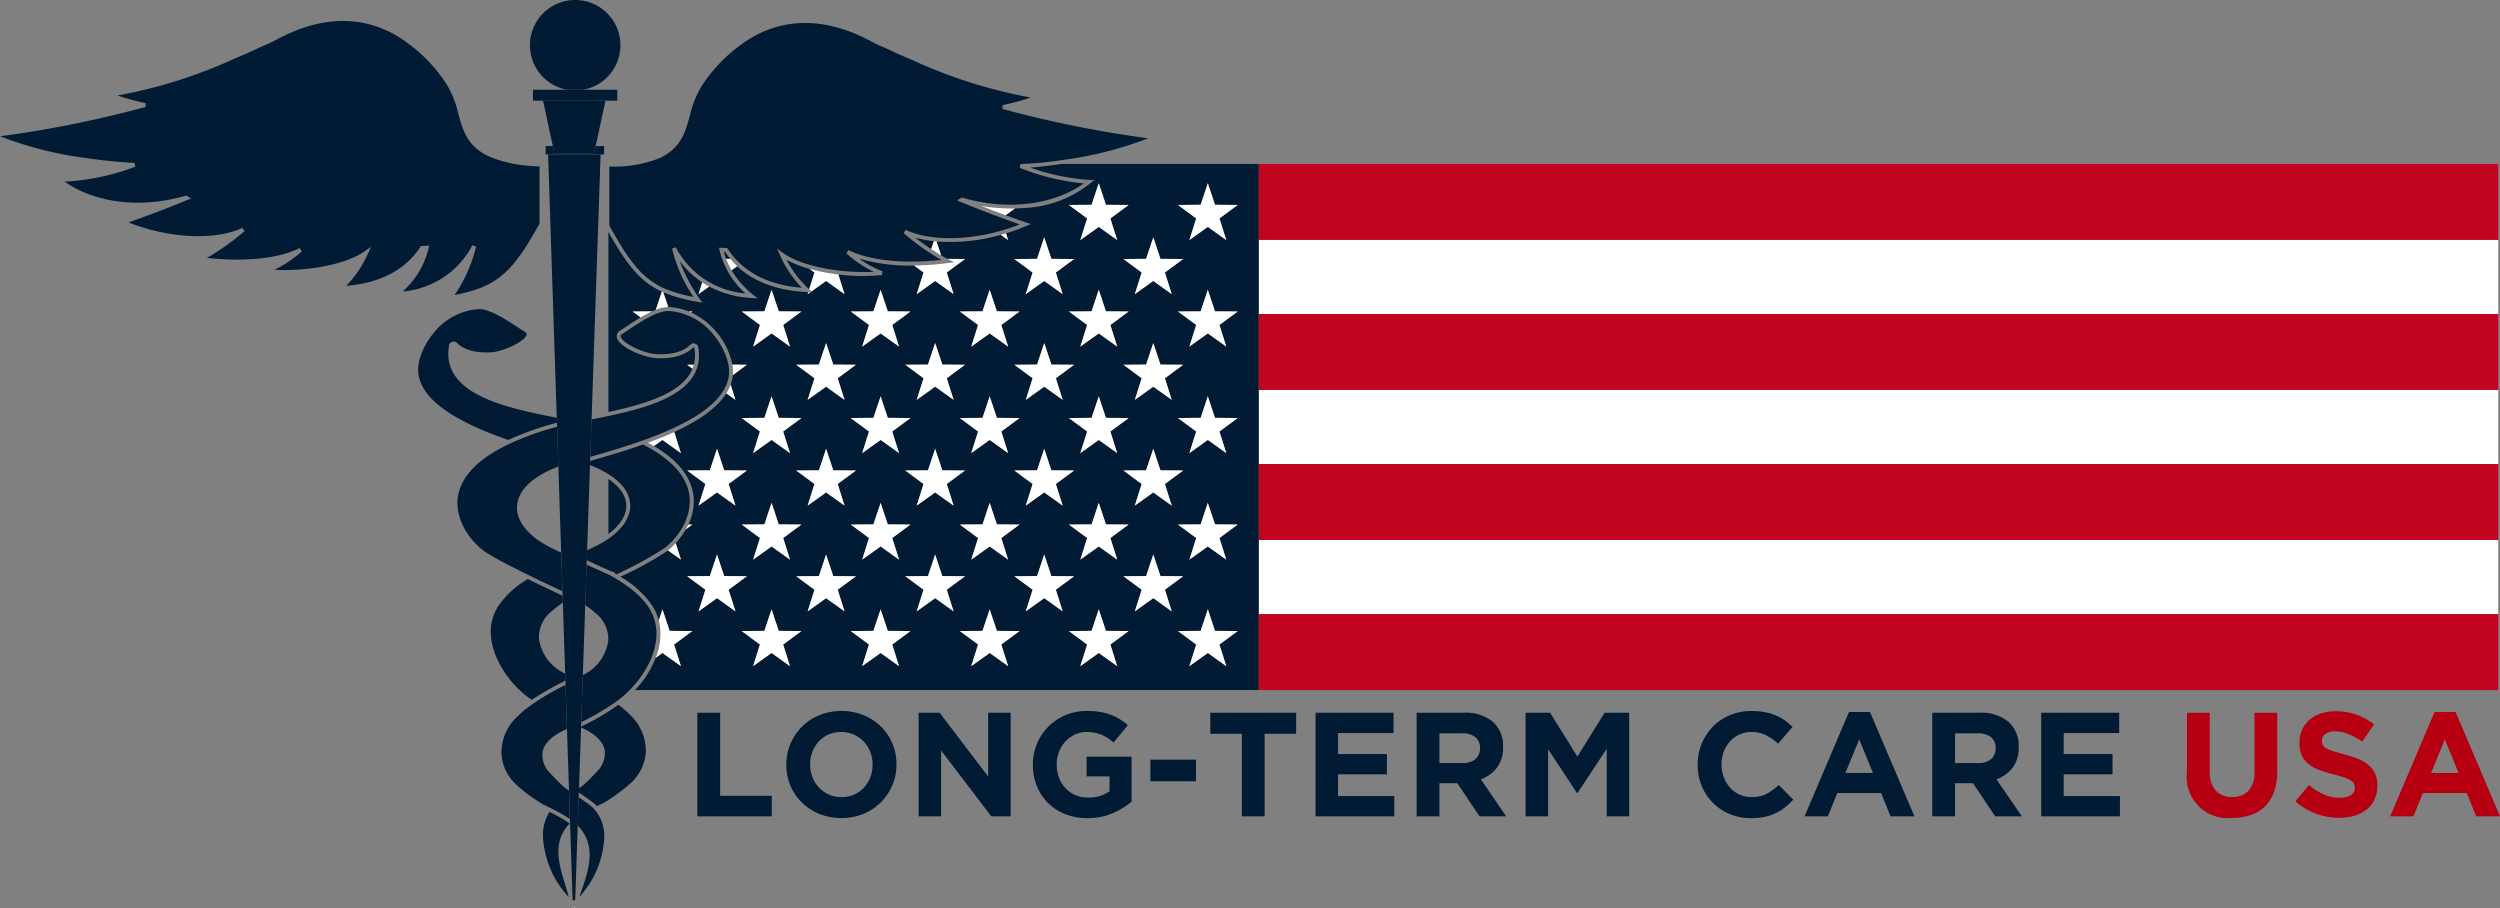
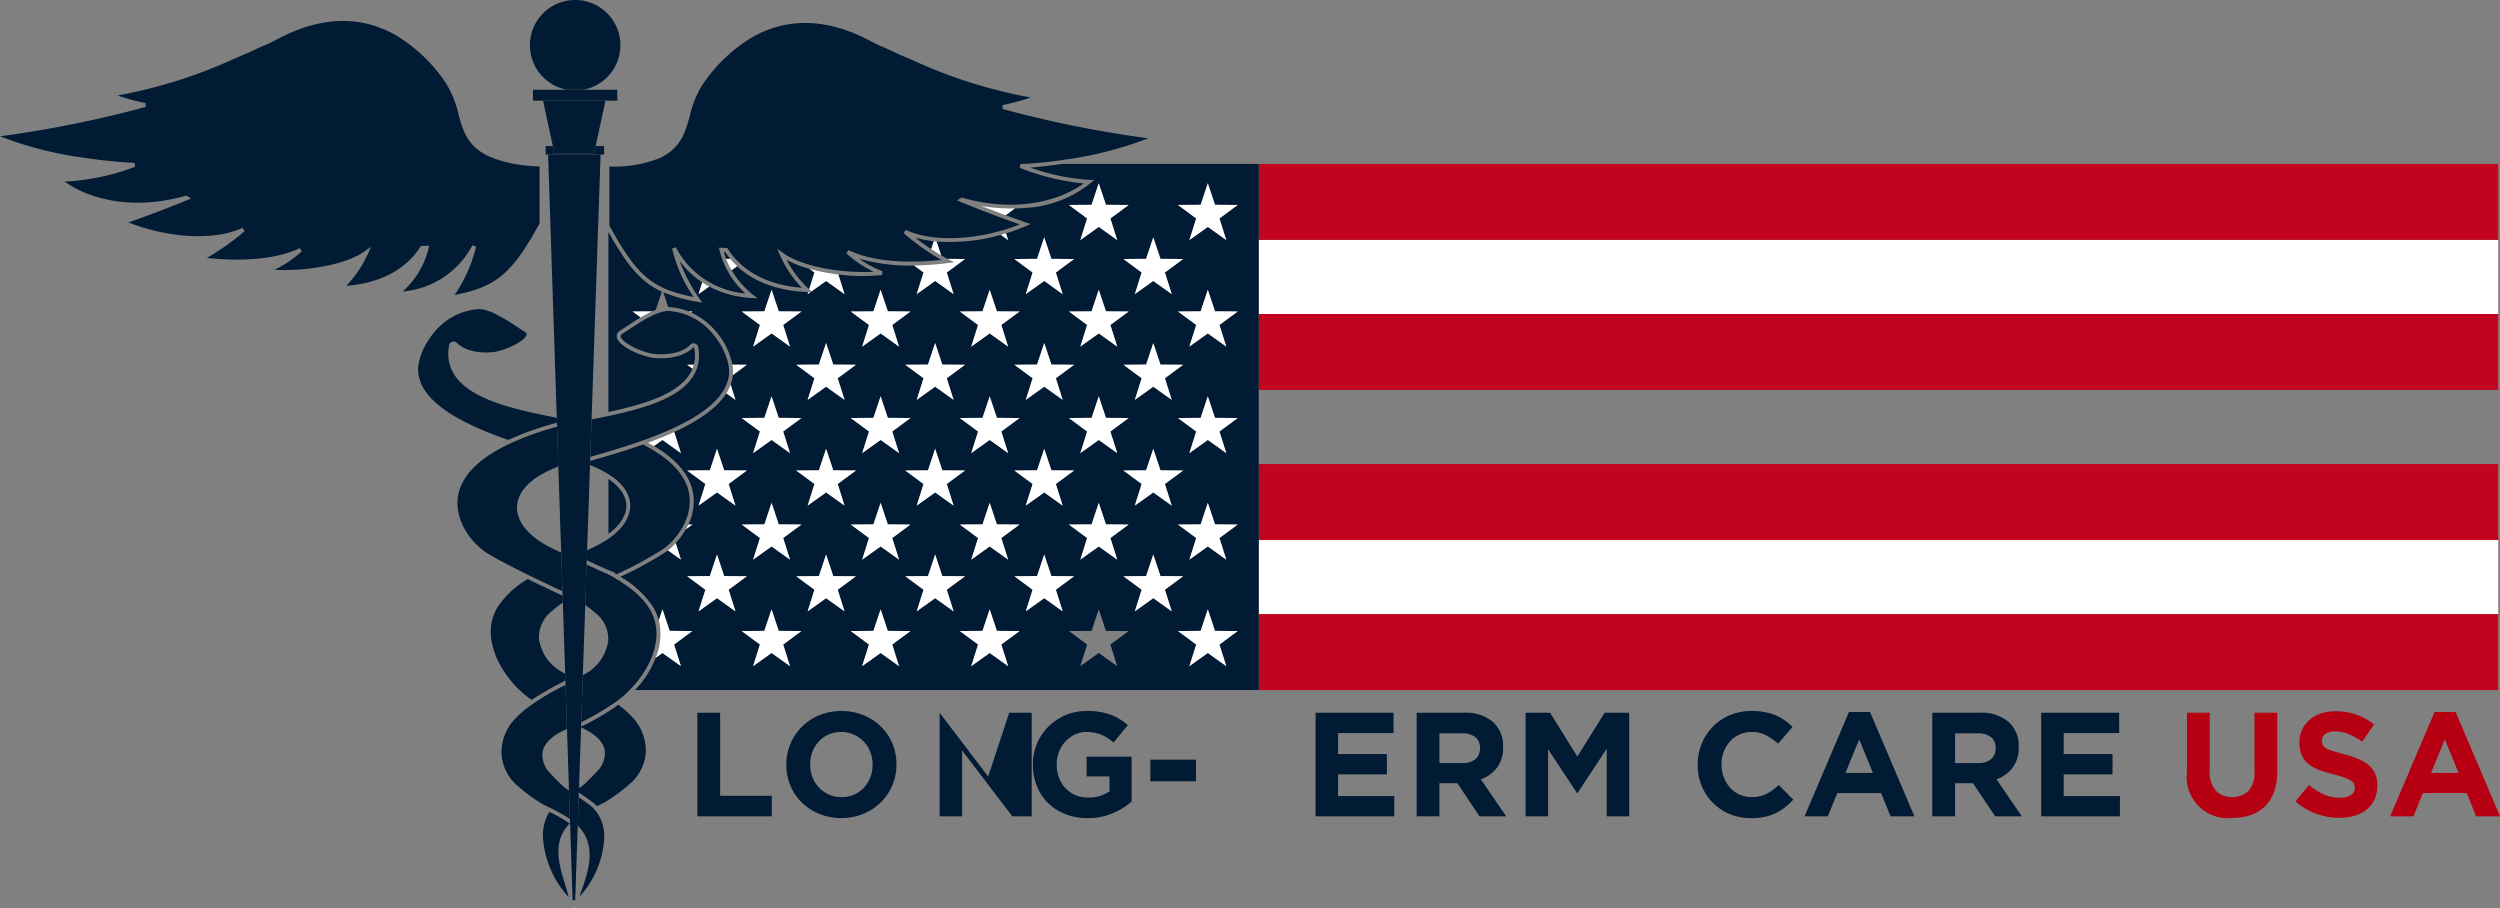
<svg xmlns="http://www.w3.org/2000/svg" id="Logo" width="387.153" height="140.672" viewBox="0 0 387.153 140.672">
  <rect x="0" y="0" width="387.153" height="140.672" fill="#808080" stroke="none" />
  <g id="Group_5" data-name="Group 5">
    <path id="Path_4" data-name="Path 4" d="M825.072,1392.357h-3.53V1408.4h11.529v-3.186h-8Z" transform="translate(-713.549 -1281.98)" fill="#001b33" />
    <path id="Path_5" data-name="Path 5" d="M926.688,1392.969A8.489,8.489,0,0,0,924,1391.2a9.284,9.284,0,0,0-6.841,0,8.206,8.206,0,0,0-4.481,4.423,8.1,8.1,0,0,0-.642,3.22v.046a8.23,8.23,0,0,0,.63,3.22,7.892,7.892,0,0,0,1.765,2.613,8.486,8.486,0,0,0,2.693,1.765,9.282,9.282,0,0,0,6.841,0,8.207,8.207,0,0,0,4.481-4.424,8.108,8.108,0,0,0,.642-3.22v-.046a8.237,8.237,0,0,0-.63-3.22A7.9,7.9,0,0,0,926.688,1392.969Zm-1.295,5.924a5.256,5.256,0,0,1-.355,1.937,5.084,5.084,0,0,1-.986,1.593,4.45,4.45,0,0,1-1.524,1.077,4.816,4.816,0,0,1-1.948.39,4.678,4.678,0,0,1-1.96-.4,4.836,4.836,0,0,1-2.544-2.693,5.34,5.34,0,0,1-.355-1.948v-.046a5.252,5.252,0,0,1,.355-1.937,5.074,5.074,0,0,1,.986-1.593,4.483,4.483,0,0,1,1.513-1.077,4.8,4.8,0,0,1,1.96-.39,4.712,4.712,0,0,1,1.948.4,4.809,4.809,0,0,1,2.555,2.693,5.346,5.346,0,0,1,.355,1.948Z" transform="translate(-790.263 -1280.449)" fill="#001b33" />
-     <path id="Path_6" data-name="Path 6" d="M1057.409,1402.236l-7.518-9.878h-3.255V1408.4h3.484v-10.2l7.77,10.2h3v-16.044h-3.484Z" transform="translate(-904.379 -1281.98)" fill="#001b33" />
+     <path id="Path_6" data-name="Path 6" d="M1057.409,1402.236l-7.518-9.878V1408.4h3.484v-10.2l7.77,10.2h3v-16.044h-3.484Z" transform="translate(-904.379 -1281.98)" fill="#001b33" />
    <path id="Path_7" data-name="Path 7" d="M1171.194,1400.681h3.553v2.308a5.556,5.556,0,0,1-3.323.969,4.911,4.911,0,0,1-1.959-.379,4.589,4.589,0,0,1-1.536-1.068,4.822,4.822,0,0,1-1.009-1.62,5.643,5.643,0,0,1-.355-2.033v-.046a5.267,5.267,0,0,1,.355-1.941,4.949,4.949,0,0,1,.985-1.585,4.856,4.856,0,0,1,1.467-1.08,4.1,4.1,0,0,1,1.8-.4,6.447,6.447,0,0,1,1.261.115,5.638,5.638,0,0,1,1.066.321,5.981,5.981,0,0,1,.951.5,9.038,9.038,0,0,1,.917.688l2.223-2.682a10.679,10.679,0,0,0-1.284-.94,7.644,7.644,0,0,0-1.421-.687,9.377,9.377,0,0,0-1.639-.424,11.827,11.827,0,0,0-1.959-.149,8.512,8.512,0,0,0-3.369.653,8.219,8.219,0,0,0-5.042,7.644v.046a8.634,8.634,0,0,0,.619,3.3,7.761,7.761,0,0,0,1.73,2.613,7.9,7.9,0,0,0,2.659,1.719,9.146,9.146,0,0,0,3.427.619,9.694,9.694,0,0,0,3.908-.745,11.753,11.753,0,0,0,2.945-1.8v-6.968h-6.968Z" transform="translate(-1002.922 -1280.449)" fill="#001b33" />
    <rect id="Rectangle_13" data-name="Rectangle 13" width="7.059" height="3.346" transform="translate(178.15 117.643)" fill="#001b33" />
-     <path id="Path_8" data-name="Path 8" d="M1343.4,1395.612h4.882V1408.4h3.53v-12.789h4.882v-3.255H1343.4Z" transform="translate(-1155.969 -1281.98)" fill="#001b33" />
    <path id="Path_9" data-name="Path 9" d="M1453.937,1401.892h7.564v-3.14h-7.564V1395.5h8.595v-3.14h-12.079V1408.4h12.193v-3.14h-8.709Z" transform="translate(-1246.725 -1281.98)" fill="#001b33" />
    <path id="Path_10" data-name="Path 10" d="M1565.724,1400.872a5.031,5.031,0,0,0,.951-3.174v-.046a4.912,4.912,0,0,0-1.593-3.9,6.537,6.537,0,0,0-4.458-1.4h-7.334V1408.4h3.53v-5.134h2.773l3.438,5.134h4.126l-3.919-5.73A5.509,5.509,0,0,0,1565.724,1400.872Zm-2.625-2.991a2.1,2.1,0,0,1-.7,1.65,2.932,2.932,0,0,1-2.005.619h-3.575v-4.607h3.507a3.242,3.242,0,0,1,2.04.573,2.048,2.048,0,0,1,.733,1.719Z" transform="translate(-1333.908 -1281.98)" fill="#001b33" />
    <path id="Path_11" data-name="Path 11" d="M1672.127,1399.142l-4.217-6.784h-3.8V1408.4h3.484V1398l4.469,6.784h.092l4.515-6.853V1408.4h3.484v-16.044h-3.8Z" transform="translate(-1427.855 -1281.98)" fill="#001b33" />
    <path id="Path_12" data-name="Path 12" d="M1849.882,1403.386a4.917,4.917,0,0,1-2.326.5,4.412,4.412,0,0,1-3.358-1.49,5.1,5.1,0,0,1-.951-1.6,5.507,5.507,0,0,1-.344-1.948v-.046a5.416,5.416,0,0,1,.344-1.937,5.017,5.017,0,0,1,.963-1.593,4.425,4.425,0,0,1,1.479-1.077,4.472,4.472,0,0,1,1.868-.39,4.873,4.873,0,0,1,2.188.481,8.5,8.5,0,0,1,1.914,1.329l2.246-2.59a9.506,9.506,0,0,0-1.192-1.008,7.357,7.357,0,0,0-1.4-.779,8.587,8.587,0,0,0-1.685-.5,10.618,10.618,0,0,0-2.052-.183,8.573,8.573,0,0,0-3.392.653,7.965,7.965,0,0,0-2.636,1.788,8.328,8.328,0,0,0-2.338,5.856v.046a8.456,8.456,0,0,0,.618,3.232,7.913,7.913,0,0,0,4.332,4.378,8.308,8.308,0,0,0,3.278.642,10.436,10.436,0,0,0,2.109-.195,7.546,7.546,0,0,0,1.73-.573,7.63,7.63,0,0,0,1.455-.905,11.6,11.6,0,0,0,1.283-1.192l-2.246-2.269A9.035,9.035,0,0,1,1849.882,1403.386Z" transform="translate(-1576.307 -1280.449)" fill="#001b33" />
    <path id="Path_13" data-name="Path 13" d="M1954.8,1391.6l-6.876,16.158h3.6l1.467-3.6h6.784l1.467,3.6h3.69l-6.876-16.158Zm-.55,9.443,2.131-5.2,2.132,5.2Z" transform="translate(-1668.466 -1281.341)" fill="#001b33" />
    <path id="Path_14" data-name="Path 14" d="M2090.292,1400.872a5.032,5.032,0,0,0,.951-3.174v-.046a4.913,4.913,0,0,0-1.593-3.9,6.537,6.537,0,0,0-4.458-1.4h-7.334V1408.4h3.53v-5.134h2.774l3.438,5.134h4.125l-3.919-5.73A5.51,5.51,0,0,0,2090.292,1400.872Zm-2.625-2.991a2.094,2.094,0,0,1-.7,1.65,2.931,2.931,0,0,1-2.005.619h-3.576v-4.607h3.507a3.239,3.239,0,0,1,2.04.573,2.048,2.048,0,0,1,.734,1.719Z" transform="translate(-1778.625 -1281.98)" fill="#001b33" />
    <path id="Path_15" data-name="Path 15" d="M2192.159,1401.892h7.563v-3.14h-7.563V1395.5h8.595v-3.14h-12.079V1408.4h12.193v-3.14h-8.709Z" transform="translate(-1872.573 -1281.98)" fill="#001b33" />
    <path id="Path_16" data-name="Path 16" d="M2347.431,1401.548a4.046,4.046,0,0,1-.917,2.888,3.346,3.346,0,0,1-2.544.963,3.283,3.283,0,0,1-2.544-1,4.25,4.25,0,0,1-.917-2.968v-9.076h-3.53v9.168a6.361,6.361,0,0,0,6.945,7.128,8.951,8.951,0,0,0,2.911-.447,5.765,5.765,0,0,0,2.223-1.352,6.009,6.009,0,0,0,1.41-2.257,9.309,9.309,0,0,0,.493-3.186v-9.053h-3.53Z" transform="translate(-1998.302 -1281.98)" fill="#b60011" />
    <path id="Path_17" data-name="Path 17" d="M2458.7,1399.206a6.073,6.073,0,0,0-1.609-.963,16.456,16.456,0,0,0-2.171-.722q-1.035-.275-1.712-.481a5.068,5.068,0,0,1-1.069-.435,1.348,1.348,0,0,1-.54-.516,1.442,1.442,0,0,1-.15-.676v-.046a1.218,1.218,0,0,1,.516-1,2.5,2.5,0,0,1,1.547-.4,5.389,5.389,0,0,1,2.063.424,11.658,11.658,0,0,1,2.109,1.157l1.833-2.659a9.414,9.414,0,0,0-2.716-1.513,9.6,9.6,0,0,0-3.243-.527,7.1,7.1,0,0,0-2.265.344,5.17,5.17,0,0,0-1.768.985,4.513,4.513,0,0,0-1.15,1.524,4.649,4.649,0,0,0-.41,1.983v.046a4.648,4.648,0,0,0,.379,1.994,3.652,3.652,0,0,0,1.069,1.341,6.215,6.215,0,0,0,1.677.905,19.987,19.987,0,0,0,2.207.665q1.011.253,1.643.481a5.074,5.074,0,0,1,.988.458,1.282,1.282,0,0,1,.483.493,1.4,1.4,0,0,1,.126.608v.046a1.262,1.262,0,0,1-.607,1.111,3.082,3.082,0,0,1-1.707.4,6.032,6.032,0,0,1-2.533-.527,10.437,10.437,0,0,1-2.257-1.421l-2.086,2.5a9.514,9.514,0,0,0,3.209,1.937,10.623,10.623,0,0,0,3.6.63,8.034,8.034,0,0,0,2.38-.333,5.439,5.439,0,0,0,1.848-.962,4.358,4.358,0,0,0,1.207-1.559,4.962,4.962,0,0,0,.432-2.12v-.046a4.472,4.472,0,0,0-.333-1.811A3.669,3.669,0,0,0,2458.7,1399.206Z" transform="translate(-2091.869 -1280.704)" fill="#b60011" />
    <path id="Path_18" data-name="Path 18" d="M2553.839,1391.6h-3.255l-6.876,16.158h3.6l1.466-3.6h6.785l1.467,3.6h3.69Zm-3.8,9.443,2.131-5.2,2.132,5.2Z" transform="translate(-2173.562 -1281.341)" fill="#b60011" />
-     <rect id="Rectangle_14" data-name="Rectangle 14" width="191.943" height="11.476" transform="translate(194.935 60.389)" fill="#fff" />
    <rect id="Rectangle_15" data-name="Rectangle 15" width="191.943" height="11.476" transform="translate(194.935 37.151)" fill="#fff" />
    <rect id="Rectangle_16" data-name="Rectangle 16" width="191.943" height="11.476" transform="translate(194.935 83.627)" fill="#fff" />
    <path id="Path_19" data-name="Path 19" d="M1392.688,1303.775h191.943v-11.763H1392.688Z" transform="translate(-1197.753 -1196.91)" fill="#c2041f" />
    <rect id="Rectangle_17" data-name="Rectangle 17" width="191.943" height="11.763" transform="translate(194.935 71.864)" fill="#c2041f" />
    <rect id="Rectangle_18" data-name="Rectangle 18" width="191.943" height="11.762" transform="translate(194.935 48.626)" fill="#c2041f" />
    <path id="Path_20" data-name="Path 20" d="M1392.688,845.8h191.943V834.037H1392.688Z" transform="translate(-1197.753 -808.649)" fill="#c2041f" />
    <path id="Path_21" data-name="Path 21" d="M1043.1,908.936c.892.7,1.744,1.3,2.49,1.789l.409-1.227A16.832,16.832,0,0,1,1043.1,908.936Z" transform="translate(-901.377 -872.146)" fill="#001b33" />
    <path id="Path_22" data-name="Path 22" d="M915.868,932.989a16.81,16.81,0,0,1-3.563-1.4,16.62,16.62,0,0,0,3.376,4.451l.122.105.821-2.6Z" transform="translate(-790.496 -891.349)" fill="#001b33" />
    <path id="Path_23" data-name="Path 23" d="M848.741,923.456l-.182-.008a9.25,9.25,0,0,0,.337,1.087l.652,0A12.389,12.389,0,0,1,848.741,923.456Z" transform="translate(-736.453 -884.449)" fill="#001b33" />
    <path id="Path_24" data-name="Path 24" d="M733.825,1158.338c-.128-1.391-1.091-2.7-2.758-3.829v8.522C732.989,1161.611,733.975,1159.967,733.825,1158.338Z" transform="translate(-636.846 -1080.338)" fill="#001b33" />
    <path id="Path_25" data-name="Path 25" d="M744.081,924.426l-.824-.608,1.03-.008a6.039,6.039,0,0,0,.073-2.654.18.18,0,0,0-.094-.04.087.087,0,0,0-.082.025c-.289.32-1.932,1.908-5.835,1.636-1.979-.139-5.6-1.715-5.97-3.147a.97.97,0,0,1,.506-1.1c.274-.175.58-.378.91-.6.686-.455,1.459-.968,2.258-1.442l-1.242-.917,3.016-.023q.292-.132.578-.242l.937-2.81c-3.254-1.488-5.337-4.017-8.276-9.237v27.875C736.763,929.913,742.55,928.206,744.081,924.426Z" transform="translate(-636.846 -867.331)" fill="#001b33" />
    <path id="Path_26" data-name="Path 26" d="M815.81,836.5l.8.022-.616.516a17.618,17.618,0,0,1-10.052,3.811c-.535.045-1.079.073-1.629.083l-1.418,1.047c1.855.68,3.1,1.106,3.125,1.114l.752.256-.731.312a30.784,30.784,0,0,1-3.1,1.125l.331,1.045-1.134-.811a28.708,28.708,0,0,1-9.955,1.025l.714,2.142c.464.272.808.458.99.554l2.707.021-2.827,2.088,1.06,3.351-2.859-2.043-2.859,2.043,1.06-3.351-1.469-1.084a27.461,27.461,0,0,1-8.506-1.072,15.4,15.4,0,0,0,3.614,1.959l-.062.592a30.719,30.719,0,0,1-6.773-.09l.964,3.046-2.859-2.043-2.25,1.608.17.148-.355-.016-.424.3.1-.317-.2-.009c-5.317-.236-8.688-2.013-10.813-4l-.857.633a14.78,14.78,0,0,0,3.244,3.739l.8.608-1-.062a15.658,15.658,0,0,1-6.512-1.771l-1.653,1.182.577-1.824a13.84,13.84,0,0,1-3.522-3.349,26.051,26.051,0,0,0,3.1,5.877l.452.617-.752-.137a24.1,24.1,0,0,1-5.308-1.471l.763,2.286q.092,0,.182.005h0a9.541,9.541,0,0,1,2.987.68l.565,0-.205.152a11.071,11.071,0,0,1,3.963,3.068,11.2,11.2,0,0,1,2.444,5.012l2.243.017-2.169,1.6c0,.033,0,.068-.008.1a6.24,6.24,0,0,1-.337,1.373l.748,2.363-1.418-1.014c-1.355,2.153-4.026,4.138-8.061,5.994l1.034,3.268-2.859-2.043-1.321.944c3.685,2.177,5.738,4.738,6.111,7.636a8.132,8.132,0,0,1-.783,4.517l.618,0-1.008.744a11.958,11.958,0,0,1-1.57,2.133l.81,2.561-2-1.428-.1.084a54.24,54.24,0,0,1-7.281,4,14.764,14.764,0,0,1,5.038,4.628,8.1,8.1,0,0,1,.914,2.115l.568-1.7,1.112,3.334,3.514.027-2.827,2.088,1.06,3.351-2.859-2.043-1.062.759c-.091.24-.189.481-.3.726a14.571,14.571,0,0,1-2.9,4.259h96.6V834.037H811.623c-1.656.227-3.414.458-4.931.563A33.433,33.433,0,0,0,815.81,836.5Zm-6.945,8.9,1.112,3.334,3.514.027-2.827,2.088,1.06,3.351-2.859-2.043-2.859,2.043,1.06-3.351-2.827-2.088,3.514-.027Zm8.445,8.127,1.112,3.334,3.514.027-2.827,2.088,1.06,3.351-2.859-2.044-2.859,2.044,1.06-3.351-2.827-2.088,3.514-.027Zm12.265,3.361,3.514-.027,1.112-3.334,1.112,3.334,3.514.027L836,858.974l1.06,3.351-2.859-2.044-2.859,2.044,1.06-3.351Zm7.485,38.431-2.859-2.044-2.859,2.044,1.06-3.351-2.827-2.088,3.514-.027,1.112-3.334,1.112,3.334,3.514.027L836,891.967Zm-66.6-13.807,3.514-.027,1.112-3.334,1.112,3.334,3.514.027-2.827,2.088,1.06,3.351-2.859-2.044-2.859,2.044,1.06-3.351Zm-.96-2.689-2.859-2.043-2.859,2.043,1.06-3.351-2.827-2.088,3.514-.027,1.112-3.334,1.112,3.334,3.514.027-2.827,2.088Zm17.851-13.686,3.514-.027,1.112-3.334,1.112,3.334,3.514.027-2.827,2.088,1.06,3.351-2.859-2.044-2.859,2.044,1.06-3.351Zm16.891,0,3.514-.027,1.112-3.334,1.112,3.334,3.514.027-2.827,2.088,1.06,3.351-2.859-2.044-2.859,2.044,1.06-3.351Zm5.738,16.348,3.514.027-2.827,2.088,1.06,3.351-2.859-2.044-2.859,2.044,1.06-3.351-2.827-2.088,3.514-.027,1.112-3.334Zm1.747,21.841-2.859-2.044-2.859,2.044,1.06-3.35-2.827-2.088,3.514-.027,1.112-3.334,1.112,3.334,3.514.027-2.827,2.088Zm-8.445-24.5-2.859-2.043-2.859,2.043,1.06-3.351-2.827-2.088,3.514-.027,1.112-3.334,1.112,3.334,3.514.027-2.827,2.088Zm16.891,0-2.859-2.043-2.859,2.043,1.06-3.351-2.827-2.088,3.514-.027,1.112-3.334,1.112,3.334,3.514.027-2.827,2.088Zm-37.752-5.466,1.112-3.334,1.112,3.334,3.514.027-2.827,2.088,1.06,3.351-2.859-2.043-2.859,2.043,1.06-3.351-2.827-2.088Zm9.557,4.793,1.112,3.334,3.514.027-2.827,2.088,1.06,3.351-2.859-2.044-2.859,2.044,1.06-3.351-2.827-2.088,3.514-.027Zm2.859,25.175-2.859-2.044-2.859,2.044,1.06-3.35-2.827-2.088,3.514-.027,1.112-3.334,1.112,3.334,3.514.027-2.827,2.088Zm-20.862-5.466,1.112-3.334,1.112,3.334,3.514.027-2.827,2.088,1.06,3.35-2.859-2.044-2.859,2.044,1.06-3.35-2.827-2.088Zm7.758-5.891-2.827-2.088,3.514-.027,1.112-3.334,1.112,3.334,3.514.027-2.827,2.088,1.06,3.351-2.859-2.044-2.859,2.044Zm16.891,0-2.827-2.088,3.514-.027,1.112-3.334,1.112,3.334,3.514.027-2.827,2.088,1.06,3.351-2.859-2.044-2.859,2.044Zm16.891,0-2.827-2.088,3.514-.027,1.112-3.334,1.112,3.334,3.514.027-2.827,2.088,1.06,3.351-2.859-2.044-2.859,2.044Zm13.1,11.357-2.859-2.044-2.859,2.044,1.06-3.35-2.827-2.088,3.514-.027,1.112-3.334,1.112,3.334,3.514.027-2.827,2.088Zm-1.747-21.841,3.514.027-2.827,2.088,1.06,3.351-2.859-2.044-2.859,2.044,1.06-3.351-2.827-2.088,3.514-.027,1.112-3.334Zm10.192-2.661-2.859-2.043-2.859,2.043,1.06-3.351-2.827-2.088,3.514-.027,1.112-3.334,1.112,3.334,3.514.027L836,875.47Zm-8.445-8.248-2.859-2.044-2.859,2.044,1.06-3.351-2.827-2.088,3.514-.027,1.112-3.334,1.112,3.334,3.514.027-2.827,2.088Zm-29.307-13.714,1.112-3.334,1.112,3.334,3.514.027-2.827,2.088,1.06,3.351-2.859-2.044-2.859,2.044,1.06-3.351-2.827-2.088Zm-16.891,0,1.112-3.334,1.112,3.334,3.514.027-2.827,2.088,1.06,3.351-2.859-2.044-2.859,2.044,1.06-3.351-2.827-2.088Zm-20.4.027,3.514-.027,1.112-3.334,1.112,3.334,3.514.027-2.827,2.088,1.06,3.351-2.859-2.044-2.859,2.044,1.06-3.351Zm8.445,8.248,3.514-.027,1.112-3.334,1.112,3.334,3.514.027-2.827,2.088,1.06,3.351-2.859-2.044-2.859,2.044,1.06-3.351ZM753.566,881.51l3.514-.027,1.112-3.334,1.112,3.334,3.514.027-2.827,2.088,1.06,3.351-2.859-2.044-2.859,2.044,1.06-3.351Zm8.445,8.369,3.514-.027,1.112-3.334,1.112,3.334,3.514.027-2.827,2.088,1.06,3.351-2.859-2.044-2.859,2.044,1.06-3.351Zm-.96,13.445-2.859-2.044-2.859,2.044,1.06-3.35-2.827-2.088,3.514-.027,1.112-3.334,1.112,3.334,3.514.027-2.827,2.088Zm8.445,8.49-2.859-2.043-2.859,2.043,1.06-3.351-2.827-2.088,3.514-.027,1.112-3.334,1.112,3.334,3.514.027-2.827,2.088Zm16.891,0-2.859-2.043-2.859,2.043,1.06-3.351-2.827-2.088,3.514-.027,1.112-3.334,1.112,3.334,3.514.027-2.827,2.088Zm16.891,0-2.859-2.043-2.859,2.043,1.06-3.351-2.827-2.088,3.514-.027,1.112-3.334,1.112,3.334,3.514.027-2.827,2.088Zm16.891,0-2.859-2.043-2.859,2.043,1.06-3.351-2.827-2.088,3.514-.027,1.112-3.334,1.112,3.334,3.514.027-2.827,2.088Zm16.891,0L834.2,909.77l-2.859,2.043,1.06-3.351-2.827-2.088,3.514-.027,1.112-3.334,1.112,3.334,3.514.027L836,908.463Zm-3.971-71.45,1.112-3.334,1.112,3.334,3.514.027L836,842.478l1.06,3.351-2.859-2.043-2.859,2.043,1.06-3.351-2.827-2.088Zm-6.221,8.369,3.514.027-2.827,2.088,1.06,3.351-2.859-2.043L822.9,854.2l1.06-3.351-2.827-2.088,3.514-.027,1.112-3.334Zm-8.446-8.369,3.514.027-2.827,2.088,1.06,3.351-2.859-2.043-2.859,2.043,1.06-3.351-2.827-2.088,3.514-.027,1.112-3.334Z" transform="translate(-647.155 -808.649)" fill="#001b33" />
    <path id="Path_27" data-name="Path 27" d="M1131.4,905.678l-.331-1.045c-.267.081-.535.16-.8.235Z" transform="translate(-975.281 -868.499)" fill="#fff" />
    <path id="Path_28" data-name="Path 28" d="M1110.351,876.78c1.391.544,2.694,1.033,3.786,1.433l1.418-1.047A28.4,28.4,0,0,1,1110.351,876.78Z" transform="translate(-958.395 -844.885)" fill="#fff" />
    <path id="Path_29" data-name="Path 29" d="M1199.509,857.056l2.827,2.088-1.06,3.351,2.859-2.043,2.859,2.043-1.06-3.351,2.827-2.088-3.514-.027-1.112-3.334-1.112,3.334Z" transform="translate(-1033.98 -825.314)" fill="#fff" />
    <path id="Path_30" data-name="Path 30" d="M1312.236,862.494l2.859-2.043,2.859,2.043-1.06-3.351,2.827-2.088-3.514-.027-1.112-3.334-1.112,3.334-3.514.027,2.827,2.088Z" transform="translate(-1128.05 -825.314)" fill="#fff" />
    <path id="Path_31" data-name="Path 31" d="M824.41,955.141c-.38-.2-.738-.419-1.077-.642l-.577,1.824Z" transform="translate(-714.579 -910.774)" fill="#fff" />
    <path id="Path_32" data-name="Path 32" d="M851.423,930.594l-.652-.005a11.051,11.051,0,0,0,.861,1.768l.857-.633A12.49,12.49,0,0,1,851.423,930.594Z" transform="translate(-738.329 -890.503)" fill="#fff" />
    <path id="Path_33" data-name="Path 33" d="M940.765,944.706l-.964-3.047c-.579-.069-1.155-.152-1.721-.25a27.534,27.534,0,0,1-2.73-.613l.757.559-.821,2.6.37.32,2.25-1.608Z" transform="translate(-809.978 -899.157)" fill="#fff" />
    <path id="Path_34" data-name="Path 34" d="M934.141,964.408l-.324-.014-.1.317Z" transform="translate(-808.648 -919.162)" fill="#fff" />
    <path id="Path_35" data-name="Path 35" d="M1042.4,936.074l2.859-2.043,2.859,2.043-1.06-3.351,2.827-2.088-2.707-.021.148.077.9.447-.993.127a45.314,45.314,0,0,1-5.237.373l1.468,1.084Z" transform="translate(-900.442 -890.525)" fill="#fff" />
    <path id="Path_36" data-name="Path 36" d="M1059.861,912.628l-.409,1.227c.591.388,1.115.709,1.539.957l-.714-2.142C1060.137,912.658,1060,912.643,1059.861,912.628Z" transform="translate(-915.244 -875.276)" fill="#fff" />
    <path id="Path_37" data-name="Path 37" d="M1144.029,912.035l2.827,2.088-1.06,3.351,2.859-2.043,2.859,2.043-1.06-3.351,2.827-2.088-3.514-.027-1.112-3.334-1.112,3.334Z" transform="translate(-986.946 -871.924)" fill="#fff" />
    <path id="Path_38" data-name="Path 38" d="M1258.5,912.007l-3.514.027,2.827,2.088-1.06,3.351,2.859-2.043,2.859,2.043-1.06-3.351,2.827-2.088-3.514-.027-1.112-3.334Z" transform="translate(-1081.015 -871.924)" fill="#fff" />
    <path id="Path_39" data-name="Path 39" d="M851.676,1058.527a7.184,7.184,0,0,1-.671,1.35l1.418,1.014Z" transform="translate(-738.527 -998.966)" fill="#fff" />
    <path id="Path_40" data-name="Path 40" d="M857.193,1038.213a5.947,5.947,0,0,1,.075,1.619l2.169-1.6Z" transform="translate(-743.773 -981.745)" fill="#fff" />
    <path id="Path_41" data-name="Path 41" d="M811.973,1038.891a5.25,5.25,0,0,0,.206-.616l-1.03.008Z" transform="translate(-704.738 -981.797)" fill="#fff" />
    <path id="Path_42" data-name="Path 42" d="M923.875,1025.047l2.859-2.044,2.859,2.044-1.06-3.351,2.827-2.088-3.514-.027-1.112-3.334-1.112,3.334-3.514.027,2.827,2.088Z" transform="translate(-798.807 -963.123)" fill="#fff" />
    <path id="Path_43" data-name="Path 43" d="M1034.836,1025.047l2.859-2.044,2.859,2.044-1.06-3.351,2.827-2.088-3.514-.027-1.112-3.334-1.112,3.334-3.514.027,2.827,2.088Z" transform="translate(-892.877 -963.123)" fill="#fff" />
    <path id="Path_44" data-name="Path 44" d="M1145.8,1025.047l2.859-2.044,2.859,2.044-1.06-3.351,2.827-2.088-3.514-.027-1.112-3.334-1.112,3.334-3.514.027,2.827,2.088Z" transform="translate(-986.946 -963.123)" fill="#fff" />
    <path id="Path_45" data-name="Path 45" d="M1264.241,1019.609l-3.514-.027-1.112-3.334-1.112,3.334-3.514.027,2.827,2.088-1.06,3.351,2.859-2.044,2.859,2.044-1.06-3.351Z" transform="translate(-1081.015 -963.123)" fill="#fff" />
    <path id="Path_46" data-name="Path 46" d="M812.916,1132.621l2.859-2.043,2.859,2.043-1.06-3.351,2.827-2.088-3.514-.027-1.112-3.334-1.112,3.334-3.514.027,2.827,2.088Z" transform="translate(-704.738 -1054.321)" fill="#fff" />
    <path id="Path_47" data-name="Path 47" d="M926.735,1130.578l2.859,2.043-1.06-3.351,2.827-2.088-3.514-.027-1.112-3.334-1.112,3.334-3.514.027,2.827,2.088-1.06,3.351Z" transform="translate(-798.807 -1054.321)" fill="#fff" />
    <path id="Path_48" data-name="Path 48" d="M1033.069,1127.183l2.827,2.088-1.06,3.351,2.859-2.043,2.859,2.043-1.06-3.351,2.827-2.088-3.514-.027-1.112-3.334-1.112,3.334Z" transform="translate(-892.877 -1054.321)" fill="#fff" />
    <path id="Path_49" data-name="Path 49" d="M1147.543,1127.155l-3.514.027,2.827,2.088-1.06,3.351,2.859-2.043,2.859,2.043-1.06-3.351,2.827-2.088-3.514-.027-1.112-3.334Z" transform="translate(-986.946 -1054.321)" fill="#fff" />
    <path id="Path_50" data-name="Path 50" d="M1258.5,1127.155l-3.514.027,2.827,2.088-1.06,3.351,2.859-2.043,2.859,2.043-1.06-3.351,2.827-2.088-3.514-.027-1.112-3.334Z" transform="translate(-1081.015 -1054.321)" fill="#fff" />
    <path id="Path_51" data-name="Path 51" d="M816.887,1234.73l-1.112-3.334-1.112,3.334-3.514.027,2.827,2.088-1.06,3.35,2.859-2.043,2.859,2.043-1.06-3.35,2.827-2.088Z" transform="translate(-704.738 -1145.521)" fill="#fff" />
    <path id="Path_52" data-name="Path 52" d="M923.875,1240.2l2.859-2.043,2.859,2.043-1.06-3.35,2.827-2.088-3.514-.027-1.112-3.334-1.112,3.334-3.514.027,2.827,2.088Z" transform="translate(-798.807 -1145.521)" fill="#fff" />
    <path id="Path_53" data-name="Path 53" d="M1038.807,1234.73l-1.112-3.334-1.112,3.334-3.514.027,2.827,2.088-1.06,3.35,2.859-2.043,2.859,2.043-1.06-3.35,2.827-2.088Z" transform="translate(-892.877 -1145.521)" fill="#fff" />
    <path id="Path_54" data-name="Path 54" d="M1149.767,1234.73l-1.112-3.334-1.112,3.334-3.514.027,2.827,2.088-1.06,3.35,2.859-2.043,2.859,2.043-1.06-3.35,2.827-2.088Z" transform="translate(-986.946 -1145.521)" fill="#fff" />
    <path id="Path_55" data-name="Path 55" d="M1260.727,1234.73l-1.112-3.334-1.112,3.334-3.514.027,2.827,2.088-1.06,3.35,2.859-2.043,2.859,2.043-1.06-3.35,2.827-2.088Z" transform="translate(-1081.015 -1145.521)" fill="#fff" />
    <path id="Path_56" data-name="Path 56" d="M812.735,984.115c.121.049.241.1.36.156l.205-.152Z" transform="translate(-706.083 -935.881)" fill="#fff" />
-     <path id="Path_57" data-name="Path 57" d="M780.214,963.937l-.937,2.81a5.476,5.476,0,0,1,1.923-.424l-.763-2.286Z" transform="translate(-677.718 -918.775)" fill="#fff" />
    <path id="Path_58" data-name="Path 58" d="M756.911,984.93a18.508,18.508,0,0,1,1.774-.941l-3.016.023Z" transform="translate(-657.703 -935.775)" fill="#fff" />
    <path id="Path_59" data-name="Path 59" d="M868.4,970.863l2.859-2.043,2.859,2.043-1.06-3.351,2.827-2.088-3.514-.027-1.112-3.334-1.112,3.334-3.514.027,2.827,2.088Z" transform="translate(-751.772 -917.187)" fill="#fff" />
    <path id="Path_60" data-name="Path 60" d="M980.416,967.512l-1.06,3.351,2.859-2.043,2.859,2.043-1.06-3.351,2.827-2.088-3.514-.027-1.112-3.334L981.1,965.4l-3.514.027Z" transform="translate(-845.842 -917.187)" fill="#fff" />
    <path id="Path_61" data-name="Path 61" d="M1091.376,967.512l-1.06,3.351,2.859-2.043,2.859,2.043-1.06-3.351,2.827-2.088-3.514-.027-1.112-3.334-1.112,3.334-3.514.027Z" transform="translate(-939.911 -917.187)" fill="#fff" />
    <path id="Path_62" data-name="Path 62" d="M1202.336,967.512l-1.06,3.351,2.859-2.043,2.859,2.043-1.06-3.351,2.827-2.088-3.514-.027-1.112-3.334-1.112,3.334-3.514.027Z" transform="translate(-1033.98 -917.187)" fill="#fff" />
    <path id="Path_63" data-name="Path 63" d="M1312.236,970.863l2.859-2.043,2.859,2.043-1.06-3.351,2.827-2.088-3.514-.027-1.112-3.334-1.112,3.334-3.514.027,2.827,2.088Z" transform="translate(-1128.05 -917.187)" fill="#fff" />
    <path id="Path_64" data-name="Path 64" d="M773.648,1108l2.859,2.043-1.034-3.268q-1.823.839-4.016,1.644l-.038.014q.469.252.908.511Z" transform="translate(-671.057 -1039.866)" fill="#fff" />
    <path id="Path_65" data-name="Path 65" d="M872.367,1073.766l-1.112-3.334-1.112,3.334-3.514.027,2.827,2.088-1.06,3.35,2.859-2.043,2.859,2.043-1.06-3.35,2.827-2.088Z" transform="translate(-751.772 -1009.059)" fill="#fff" />
    <path id="Path_66" data-name="Path 66" d="M979.356,1079.231l2.859-2.043,2.859,2.043-1.06-3.35,2.827-2.088-3.514-.027-1.112-3.334-1.112,3.334-3.514.027,2.827,2.088Z" transform="translate(-845.842 -1009.059)" fill="#fff" />
    <path id="Path_67" data-name="Path 67" d="M1094.287,1073.766l-1.112-3.334-1.112,3.334-3.514.027,2.827,2.088-1.06,3.35,2.859-2.043,2.859,2.043-1.06-3.35,2.827-2.088Z" transform="translate(-939.911 -1009.059)" fill="#fff" />
    <path id="Path_68" data-name="Path 68" d="M1205.247,1073.766l-1.112-3.334-1.112,3.334-3.514.027,2.827,2.088-1.06,3.35,2.859-2.043,2.859,2.043-1.06-3.35,2.827-2.088Z" transform="translate(-1033.98 -1009.059)" fill="#fff" />
    <path id="Path_69" data-name="Path 69" d="M1316.207,1073.766l-1.112-3.334-1.112,3.334-3.514.027,2.827,2.088-1.06,3.35,2.859-2.043,2.859,2.043-1.06-3.35,2.827-2.088Z" transform="translate(-1128.05 -1009.059)" fill="#fff" />
    <path id="Path_70" data-name="Path 70" d="M791.716,1220.914l2,1.428-.81-2.561A12.4,12.4,0,0,1,791.716,1220.914Z" transform="translate(-688.263 -1135.674)" fill="#fff" />
    <path id="Path_71" data-name="Path 71" d="M810.837,1200.854l-.618,0q-.18.383-.389.749Z" transform="translate(-703.619 -1119.624)" fill="#fff" />
    <path id="Path_72" data-name="Path 72" d="M868.4,1187.6l2.859-2.043,2.859,2.043-1.06-3.35,2.827-2.088-3.514-.027-1.112-3.334-1.112,3.334-3.514.027,2.827,2.088Z" transform="translate(-751.772 -1100.931)" fill="#fff" />
    <path id="Path_73" data-name="Path 73" d="M985.074,1187.6l-1.06-3.35,2.827-2.088-3.514-.027-1.112-3.334-1.112,3.334-3.514.027,2.827,2.088-1.06,3.35,2.859-2.043Z" transform="translate(-845.842 -1100.931)" fill="#fff" />
    <path id="Path_74" data-name="Path 74" d="M1096.034,1187.6l-1.06-3.35,2.827-2.088-3.514-.027-1.112-3.334-1.112,3.334-3.514.027,2.827,2.088-1.06,3.35,2.859-2.043Z" transform="translate(-939.911 -1100.931)" fill="#fff" />
    <path id="Path_75" data-name="Path 75" d="M1206.994,1187.6l-1.06-3.35,2.827-2.088-3.514-.027-1.112-3.334-1.112,3.334-3.514.027,2.827,2.088-1.06,3.35,2.859-2.043Z" transform="translate(-1033.98 -1100.931)" fill="#fff" />
    <path id="Path_76" data-name="Path 76" d="M1316.207,1182.134l-1.112-3.334-1.112,3.334-3.514.027,2.827,2.088-1.06,3.35,2.859-2.043,2.859,2.043-1.06-3.35,2.827-2.088Z" transform="translate(-1128.05 -1100.931)" fill="#fff" />
    <path id="Path_77" data-name="Path 77" d="M779.083,1294.684l1.062-.759,2.859,2.043-1.06-3.351,2.827-2.088-3.514-.027-1.112-3.334-.568,1.7A9.311,9.311,0,0,1,779.083,1294.684Z" transform="translate(-677.553 -1192.804)" fill="#fff" />
    <path id="Path_78" data-name="Path 78" d="M872.367,1290.5l-1.112-3.334-1.112,3.334-3.514.027,2.827,2.088-1.06,3.351,2.859-2.043,2.859,2.043-1.06-3.351,2.827-2.088Z" transform="translate(-751.772 -1192.804)" fill="#fff" />
    <path id="Path_79" data-name="Path 79" d="M983.327,1290.5l-1.112-3.334L981.1,1290.5l-3.514.027,2.827,2.088-1.06,3.351,2.859-2.043,2.859,2.043-1.06-3.351,2.827-2.088Z" transform="translate(-845.842 -1192.804)" fill="#fff" />
    <path id="Path_80" data-name="Path 80" d="M1094.287,1290.5l-1.112-3.334-1.112,3.334-3.514.027,2.827,2.088-1.06,3.351,2.859-2.043,2.859,2.043-1.06-3.351,2.827-2.088Z" transform="translate(-939.911 -1192.804)" fill="#fff" />
-     <path id="Path_81" data-name="Path 81" d="M1205.247,1290.5l-1.112-3.334-1.112,3.334-3.514.027,2.827,2.088-1.06,3.351,2.859-2.043,2.859,2.043-1.06-3.351,2.827-2.088Z" transform="translate(-1033.98 -1192.804)" fill="#fff" />
    <path id="Path_82" data-name="Path 82" d="M1316.207,1290.5l-1.112-3.334-1.112,3.334-3.514.027,2.827,2.088-1.06,3.351,2.859-2.043,2.859,2.043-1.06-3.351,2.827-2.088Z" transform="translate(-1128.05 -1192.804)" fill="#fff" />
    <path id="Path_83" data-name="Path 83" d="M185.827,723.517a22.635,22.635,0,0,1-3.328,7.5c6.542-1.3,8.879-3.326,13.157-11.066V711.1a22.741,22.741,0,0,1-2.767-.214,18.294,18.294,0,0,1-5.275-1.434c-3.184-1.571-3.842-3.968-4.538-6.506a15.193,15.193,0,0,0-1.971-4.82l-.063-.089a24.28,24.28,0,0,0-7.867-7.383c-5.445-2.984-11.508-2.751-18.02.693-.437.221-1.452.735-1.551.775-.83.332-1.44.622-2.029.9-.479.228-.975.464-1.578.716-.528.221-1.084.46-1.671.712a76.1,76.1,0,0,1-18.037,5.669,36.379,36.379,0,0,0,4.359,1.178l.021.591a173.9,173.9,0,0,1-22.568,4.548,57.591,57.591,0,0,0,11.591,3.122l1.113.151a77.911,77.911,0,0,0,8.131.849h0l.114.587a35.641,35.641,0,0,1-10.938,2.307c3.6,2.6,10.375,4.584,18.705,2.2l.122-.035.779.432-.581.242c-3.789,1.578-7.568,2.934-9.14,3.487,6.273,2.477,13.432,2.835,17.651.839l.331.5a36.835,36.835,0,0,1-5.837,4.152c5.915.642,11.114.1,14.369-1.52l.339.5a18.085,18.085,0,0,1-4.242,2.861c4.681.257,10.976-.706,14.038-2.913l.9-.648-.441,1.016a17.338,17.338,0,0,1-3.378,5.022c6.581-.512,9.863-3.526,11.467-6.02l.085-.132.157-.007c.245-.011.49-.022.731-.035l.39-.021-.074.383a13.115,13.115,0,0,1-4.021,6.715,13.459,13.459,0,0,0,10.792-7.152Z" transform="translate(-112.102 -685.33)" fill="#001b33" />
    <path id="Path_84" data-name="Path 84" d="M737.848,730.047c1.748,1.44,3.806,2.3,7.2,2.974a22.637,22.637,0,0,1-3.327-7.5l.57-.2a13.459,13.459,0,0,0,10.792,7.152,13.113,13.113,0,0,1-4.021-6.715l-.074-.383.39.021c.241.013.486.024.731.035l.157.007.085.133c1.6,2.493,4.886,5.507,11.467,6.02a17.337,17.337,0,0,1-3.377-5.022L758,725.552l.9.648c3.062,2.208,9.357,3.17,14.037,2.914a18.084,18.084,0,0,1-4.241-2.861l.339-.5c3.255,1.618,8.453,2.163,14.369,1.52a36.833,36.833,0,0,1-5.837-4.152l.331-.5c4.219,2,11.378,1.638,17.651-.839-1.573-.552-5.351-1.909-9.14-3.487l-.581-.242.779-.432.122.035c8.358,2.392,15.15.388,18.741-2.225a35.76,35.76,0,0,1-9.918-2.415l.114-.587h0a59.035,59.035,0,0,0,6.986-.7l1.2-.164a57.6,57.6,0,0,0,11.592-3.122,173.885,173.885,0,0,1-22.568-4.548l.021-.591a36.332,36.332,0,0,0,4.359-1.179,76.088,76.088,0,0,1-18.037-5.669c-.587-.253-1.143-.492-1.671-.712-.6-.252-1.1-.488-1.578-.716-.589-.281-1.2-.571-2.029-.9-.1-.04-1.115-.553-1.547-.772-6.517-3.446-12.58-3.68-18.025-.7a24.281,24.281,0,0,0-7.867,7.382l-.066.094a15.187,15.187,0,0,0-1.968,4.815c-.7,2.538-1.354,4.935-4.538,6.506A18.778,18.778,0,0,1,732,712.807v9.149C734.052,725.669,735.751,728.32,737.848,730.047Z" transform="translate(-637.637 -687.026)" fill="#001b33" />
    <path id="Path_85" data-name="Path 85" d="M701.318,1387.561l0,.129.213.1c1.376.63,3.09,1.724,3.434,3.35a3.936,3.936,0,0,1-1.229,3.408,27.176,27.176,0,0,1-2.071,2.067l-.023.019c-.192.143-.411.3-.644.464l-.023.677.114.078a29.5,29.5,0,0,1,2.4,1.73c.1.093.195.191.287.29l.5-.246.579-.286,0,0,.048-.028.009,0,.306-.183a25.443,25.443,0,0,0,3.74-2.787,7.039,7.039,0,0,0,2.386-4.968,7.611,7.611,0,0,0-2.4-5.6,15.074,15.074,0,0,0-1.29-1.167c-.187-.152-.38-.3-.574-.443-.339.252-.69.5-1.056.747A39.923,39.923,0,0,1,701.318,1387.561Z" transform="translate(-611.331 -1275.034)" fill="#001b33" />
    <path id="Path_86" data-name="Path 86" d="M547.286,995.27c-4.015-1.951-5.648-4.588-4.992-8.06l.01-.051.025-.045a.769.769,0,0,1,.579-.367.7.7,0,0,1,.6.221c.257.285,1.719,1.691,5.342,1.438,1.983-.139,5.175-1.723,5.422-2.69.02-.08.062-.245-.244-.441-.276-.177-.586-.382-.919-.6-1.831-1.214-4.6-3.048-6.342-2.943a9.745,9.745,0,0,0-6.88,3.684c-1.642,1.98-2.6,4.5-2.375,6.267.463,3.677,4.615,6.9,12.691,9.864q.624.229,1.252.446c.107-.05.213-.1.322-.15a45.66,45.66,0,0,1,6.01-2.2c.375-.11.772-.216,1.188-.32l-.025-.768C554.995,997.773,550.581,996.872,547.286,995.27Z" transform="translate(-472.728 -933.856)" fill="#001b33" />
    <path id="Path_87" data-name="Path 87" d="M621.762,1270.395a6.924,6.924,0,0,1-2.983-4.785,5.121,5.121,0,0,1,2-4.289,18.475,18.475,0,0,1,1.7-1.316l-.035-1.066c-1.369-.64-3.37-1.58-5.4-2.573a13.918,13.918,0,0,0-4.646,4.307c-1.42,2.335-1.449,4.982-.087,8.091a15.809,15.809,0,0,0,5.335,6.307,47.779,47.779,0,0,1,4.591-2.653l.639-.339-.034-1.027C622.473,1270.839,622.114,1270.622,621.762,1270.395Z" transform="translate(-535.312 -1166.69)" fill="#001b33" />
    <path id="Path_88" data-name="Path 88" d="M665.449,1493.227a6.91,6.91,0,0,0-1,3.822,14.932,14.932,0,0,0,3.992,9.369c-.157-.633-.359-1.292-.569-1.977-.954-3.109-2.022-6.6.71-9.41-.03-.023-.058-.047-.089-.071A21.473,21.473,0,0,0,665.449,1493.227Z" transform="translate(-580.367 -1367.495)" fill="#001b33" />
    <path id="Path_89" data-name="Path 89" d="M712.393,1138.939l.017-.011.2.1.171.07.71.282-.152.061c.093.054.182.107.273.161a57.721,57.721,0,0,0,7.517-4.1c3.235-2.636,4.089-5.9,3.81-8.066-.391-3.039-2.81-5.707-7.193-7.945-2.775.982-5.589,1.808-8.194,2.546l-.022.641c3.814,1.488,6,3.545,6.215,5.916.224,2.431-1.706,4.843-5.294,6.618-.257.127-.747.363-1.371.66l-.053,1.546C710.366,1138.039,711.63,1138.614,712.393,1138.939Z" transform="translate(-618.166 -1050.654)" fill="#001b33" />
    <path id="Path_90" data-name="Path 90" d="M696.178,1590.208l-.034-.209-.1.089Z" transform="translate(-607.157 -1449.536)" fill="#fff" />
    <path id="Path_91" data-name="Path 91" d="M665.224,674.26a7.006,7.006,0,1,0-8.292,6.886H659.5A7.007,7.007,0,0,0,665.224,674.26Z" transform="translate(-569.147 -667.254)" fill="#001b33" />
    <path id="Path_92" data-name="Path 92" d="M676.3,817.189v-1.311h-1.309l-.237,1.1H668.6l-.237-1.1h-1.109v1.311H676.3Z" transform="translate(-582.75 -793.254)" fill="#001b33" />
    <path id="Path_93" data-name="Path 93" d="M714.079,1256.53c3.049-6.962-1.5-10.657-6.346-13.354l-.2-.1c-.705-.3-1.949-.859-3.29-1.478l-.214,6.261a18.22,18.22,0,0,1,1.572,1.229,5.121,5.121,0,0,1,2,4.289,6.923,6.923,0,0,1-2.983,4.785c-.314.2-.636.4-.958.59l-.247,7.254a38.378,38.378,0,0,0,4.336-2.466A16.6,16.6,0,0,0,714.079,1256.53Z" transform="translate(-613.403 -1154.168)" fill="#001b33" />
    <path id="Path_94" data-name="Path 94" d="M721.4,1003.432c8.076-2.961,12.227-6.187,12.69-9.864.222-1.768-.732-4.286-2.374-6.267a9.746,9.746,0,0,0-6.88-3.684h0c-1.748-.106-4.511,1.728-6.341,2.943-.333.221-.642.426-.919.6-.306.2-.264.361-.243.441.246.967,3.439,2.551,5.422,2.69,3.623.252,5.085-1.153,5.341-1.437a.7.7,0,0,1,.6-.222.769.769,0,0,1,.579.368l.026.044.01.051c.656,3.472-.977,6.109-4.992,8.06-3.249,1.579-7.586,2.477-11.5,3.253l-.2,5.794C715.421,1005.409,718.451,1004.513,721.4,1003.432Z" transform="translate(-621.21 -935.455)" fill="#001b33" />
    <path id="Path_95" data-name="Path 95" d="M632.7,1380.4c-.275-.193-.532-.377-.755-.542l-.023-.019a27.178,27.178,0,0,1-2.071-2.068,3.936,3.936,0,0,1-1.229-3.408c.344-1.627,2.057-2.72,3.434-3.351l.24-.11.091-.042-.224-6.821-.377.2a35.629,35.629,0,0,0-5.851,3.594,15.028,15.028,0,0,0-1.29,1.168,7.612,7.612,0,0,0-2.4,5.6,7.039,7.039,0,0,0,2.387,4.968,25.457,25.457,0,0,0,3.74,2.787l.282.171.033.017.1.056.025.015.1.04.4.2a29.66,29.66,0,0,1,3.529,1.934Z" transform="translate(-544.59 -1257.975)" fill="#001b33" />
    <path id="Path_96" data-name="Path 96" d="M593.532,1120.92c-.7-.333-1.253-.6-1.531-.735-3.588-1.774-5.518-4.187-5.294-6.617.221-2.406,2.466-4.49,6.387-5.983l-.2-6.158c-.361.091-.709.185-1.037.281a45.034,45.034,0,0,0-5.929,2.167c-5.157,2.353-7.987,5.224-8.413,8.534-.279,2.171.575,5.43,3.81,8.066,1.673,1.363,9,4.835,12.4,6.427Z" transform="translate(-506.625 -1035.336)" fill="#001b33" />
    <path id="Path_97" data-name="Path 97" d="M699.828,1482.681c3.043,3.113,1.653,7.067.515,10.3q-.137.388-.266.76a14.574,14.574,0,0,0,3.857-9.133,6.27,6.27,0,0,0-1.839-4.768c-.306-.286-1.2-.906-2.118-1.531Z" transform="translate(-610.363 -1354.848)" fill="#001b33" />
    <path id="Path_98" data-name="Path 98" d="M672.465,777.818l.237-1.1,1.52-7.031h-9.669l1.52,7.031.237,1.1Z" transform="translate(-580.458 -754.097)" fill="#001b33" />
    <path id="Path_99" data-name="Path 99" d="M667.344,760.218v-1.7H654.279v1.7h13.065Z" transform="translate(-571.747 -744.625)" fill="#001b33" />
    <path id="Path_100" data-name="Path 100" d="M671.069,865.255l.025.768.021.623.2,6.158.021.648.394,12,.023.685.2,5.983.022.683.035,1.065.024.729.315,9.6.024.722.034,1.027.022.677.224,6.821.022.66.266,8.116.025.764.144,4.385.026.78.025.754.34,10.376.023.689h.4l.02-.573.345-10.123.03-.883.149-4.372.025-.721.023-.677.026-.766.272-7.981.022-.66,0-.129.024-.69.248-7.254.025-.727.322-9.435.025-.732.214-6.261.023-.66.053-1.546.023-.685.4-11.858.022-.649.022-.641.022-.639.2-5.794.021-.625,1.378-40.394h-8.126l1.317,40.141Z" transform="translate(-584.848 -800.555)" fill="#001b33" />
  </g>
</svg>